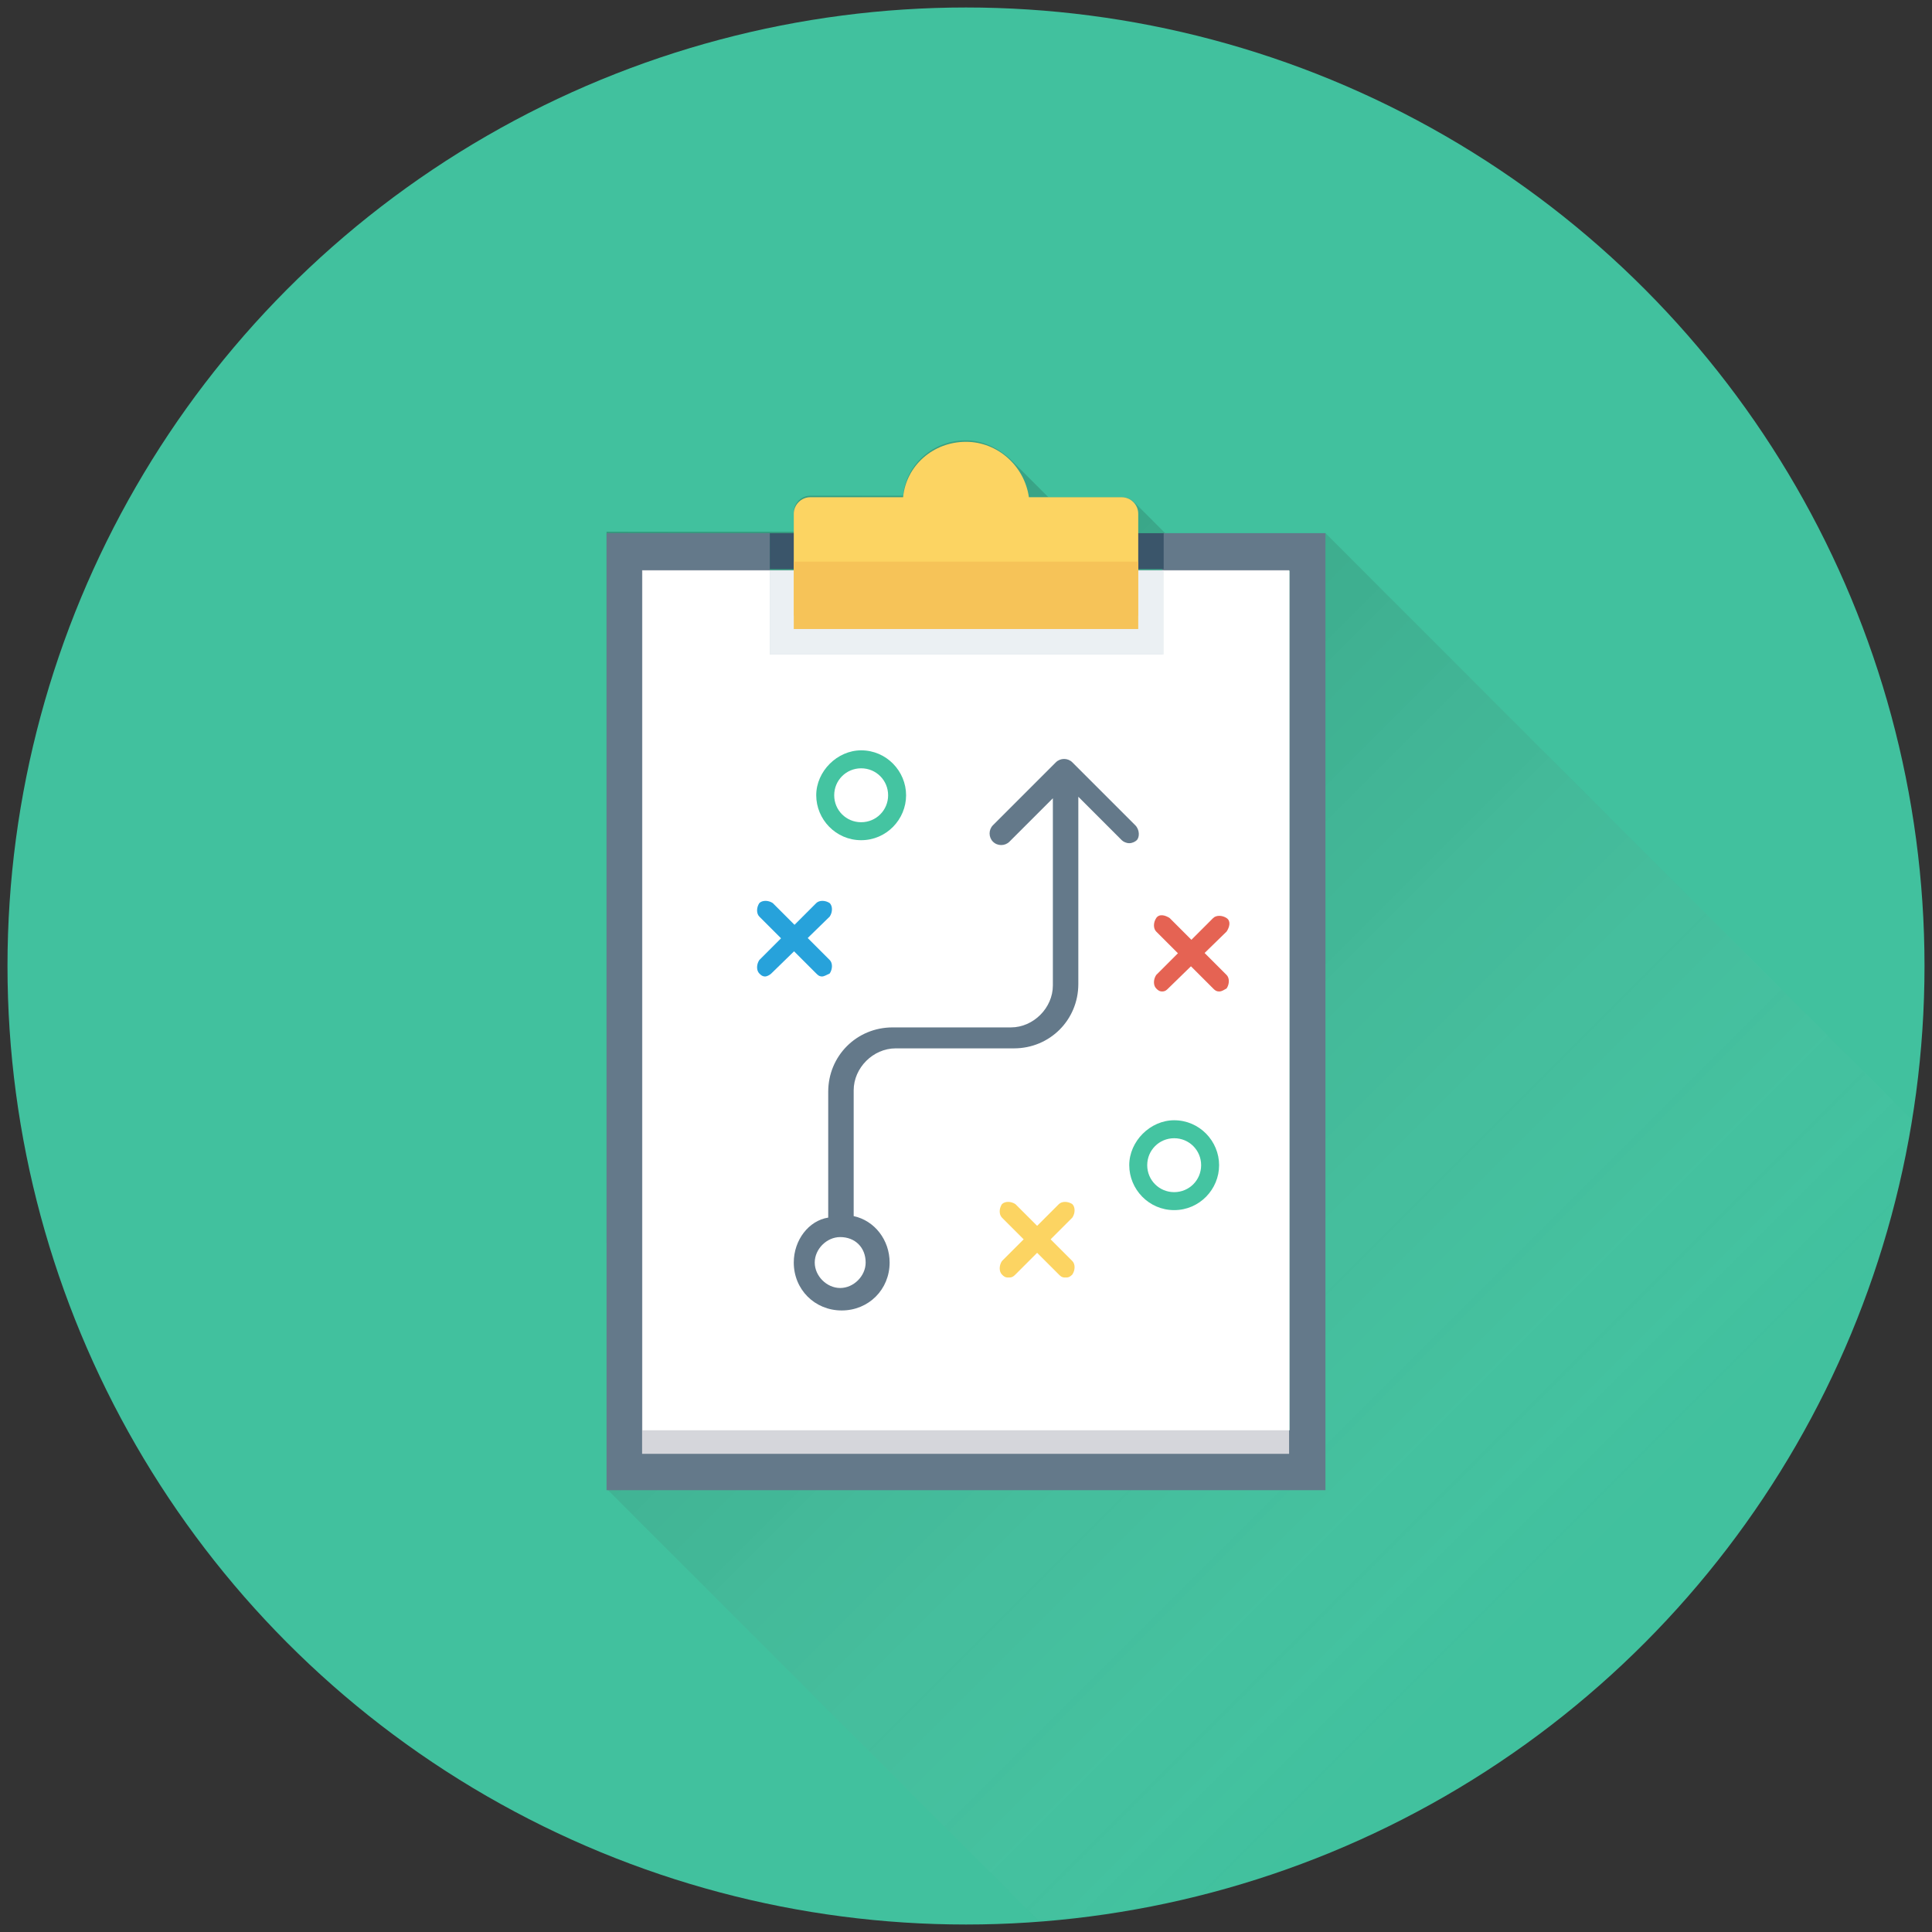
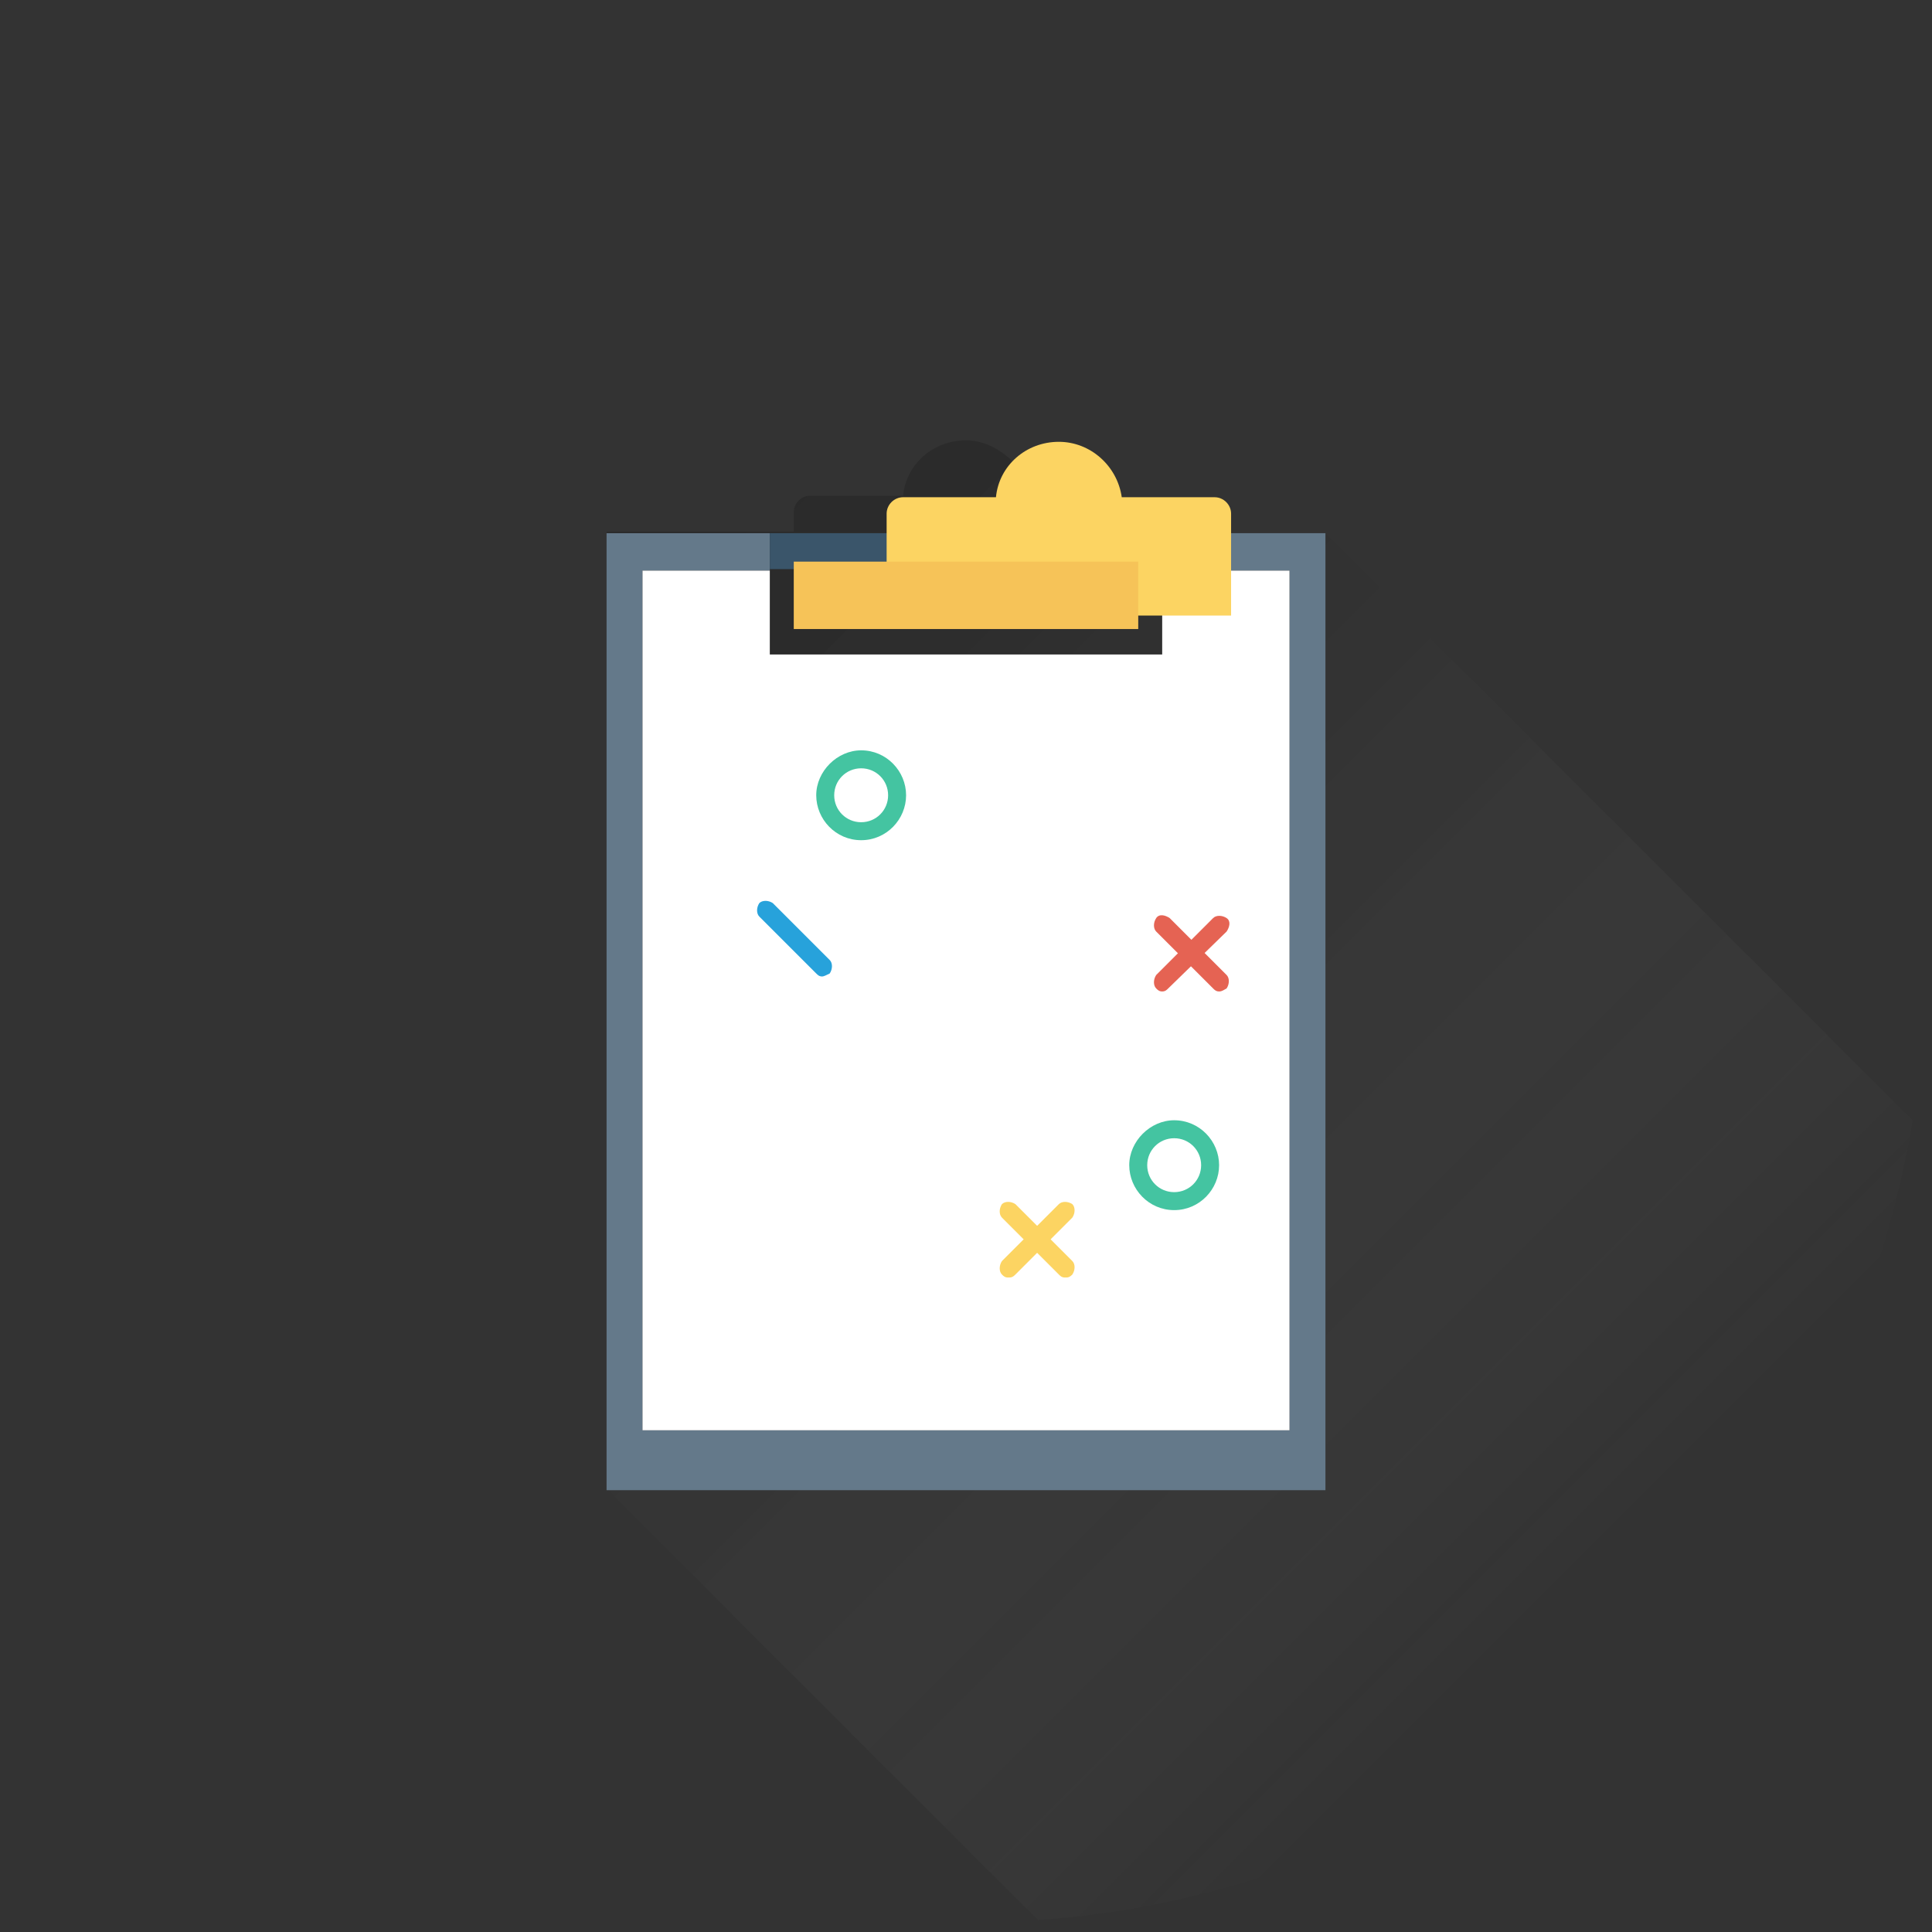
<svg xmlns="http://www.w3.org/2000/svg" id="Layer_1" height="512" viewBox="0 0 129 129" width="512">
  <rect x="0" y="0" width="129" height="129" fill="#333333" stroke="none" />
  <linearGradient id="SVGID_1_" gradientUnits="userSpaceOnUse" x1="108.209" x2="36.525" y1="111.281" y2="39.598">
    <stop offset=".061" stop-color="#fff" stop-opacity="0" />
    <stop offset=".162" stop-color="#cdcdcd" stop-opacity=".108" />
    <stop offset=".284" stop-color="#979797" stop-opacity=".237" />
    <stop offset=".407" stop-color="#696969" stop-opacity=".369" />
    <stop offset=".53" stop-color="#434343" stop-opacity=".499" />
    <stop offset=".651" stop-color="#262626" stop-opacity=".628" />
    <stop offset=".771" stop-color="#111" stop-opacity=".756" />
    <stop offset=".888" stop-color="#040404" stop-opacity=".881" />
    <stop offset="1" />
  </linearGradient>
  <g>
-     <circle cx="64.5" cy="64.5" fill="#41c19e" r="64" />
    <path d="m127.7 74.8-39.2-39.2h-10.7l-2-2c-.2-.2-.5-.4-.8-.4h-5l-2.6-2.6c-.8-.7-1.8-1.2-2.9-1.2-2.2 0-4 1.6-4.2 3.7h-6.2c-.6 0-1.1.5-1.1 1.1v1.3h-1.6-10.9v63.9l28.8 28.8c29.7-2.1 53.7-24.5 58.4-53.4z" fill="url(#SVGID_1_)" opacity=".2" />
    <g>
      <path d="m77.6 35.6v2.5h8.5v57.4h-43.2v-57.4h8.5v-2.5h-10.9v63.9h48v-63.9z" fill="#64798a" />
-       <path d="m35 46h59v43.2h-59z" fill="#d5d6db" transform="matrix(0 1 -1 0 132.073 3.073)" />
      <path d="m51.4 43.7v-5.6h-8.5v57.4h43.2v-57.4h-8.5v5.6z" fill="#fff" />
      <path d="m51.4 35.6h26.3v2.4h-26.3z" fill="#3a556a" />
-       <path d="m51.4 38.1h26.3v5.6h-26.3z" fill="#ebf0f3" />
      <g>
-         <path d="m74.9 33.2h-6.2c-.3-2.1-2.1-3.7-4.2-3.7-2.2 0-4 1.6-4.2 3.7h-6.2c-.6 0-1.1.5-1.1 1.1v6.8h23v-6.8c0-.6-.5-1.1-1.1-1.1z" fill="#fcd462" />
+         <path d="m74.9 33.2c-.3-2.1-2.1-3.7-4.2-3.7-2.2 0-4 1.6-4.2 3.7h-6.2c-.6 0-1.1.5-1.1 1.1v6.8h23v-6.8c0-.6-.5-1.1-1.1-1.1z" fill="#fcd462" />
        <path d="m53 37.5h23v4.5h-23z" fill="#f6c358" />
      </g>
      <g>
-         <path d="m75.8 55.1-4.2-4.2c-.3-.3-.8-.3-1.1 0l-4.2 4.2c-.3.3-.3.8 0 1.1s.8.3 1.1 0l2.9-2.9v12.5c0 1.5-1.3 2.8-2.8 2.8h-7.9c-2.4 0-4.3 1.9-4.3 4.3v8.4c-1.3.2-2.3 1.5-2.3 3 0 1.8 1.4 3.2 3.2 3.2s3.2-1.4 3.2-3.2c0-1.5-1-2.8-2.4-3.1v-8.4c0-1.5 1.3-2.8 2.8-2.8h7.9c2.4 0 4.3-1.9 4.3-4.3v-12.5l2.9 2.9c.1.1.3.2.5.2s.4-.1.5-.2c.2-.2.2-.7-.1-1zm-18 29.2c0 .9-.8 1.7-1.7 1.7s-1.7-.8-1.7-1.7.8-1.7 1.7-1.7c1 0 1.7.7 1.7 1.7z" fill="#64798a" />
-       </g>
+         </g>
      <g>
        <path d="m78.4 80.8c-1.7 0-3-1.4-3-3s1.4-3 3-3c1.7 0 3 1.4 3 3s-1.3 3-3 3zm0-4.8c-1 0-1.8.8-1.8 1.8s.8 1.8 1.8 1.8 1.8-.8 1.8-1.8-.8-1.8-1.8-1.8z" fill="#44c4a1" />
      </g>
      <g>
        <path d="m57.5 56.1c-1.7 0-3-1.4-3-3s1.4-3 3-3c1.7 0 3 1.4 3 3s-1.3 3-3 3zm0-4.8c-1 0-1.8.8-1.8 1.8s.8 1.8 1.8 1.8 1.8-.8 1.8-1.8-.8-1.8-1.8-1.8z" fill="#44c4a1" />
      </g>
      <g>
        <g>
          <path d="m71.1 85.3c-.2 0-.3-.1-.4-.2l-3.8-3.8c-.2-.2-.2-.6 0-.9.2-.2.6-.2.9 0l3.8 3.8c.2.2.2.6 0 .9-.2.2-.3.2-.5.2z" fill="#fcd462" />
        </g>
        <g>
          <path d="m67.3 85.3c-.2 0-.3-.1-.4-.2-.2-.2-.2-.6 0-.9l3.8-3.8c.2-.2.6-.2.9 0 .2.2.2.6 0 .9l-3.8 3.8c-.2.2-.3.2-.5.2z" fill="#fcd462" />
        </g>
      </g>
      <g>
        <g>
          <path d="m81.4 66.2c-.2 0-.3-.1-.4-.2l-3.8-3.8c-.2-.2-.2-.6 0-.9s.6-.2.9 0l3.8 3.8c.2.2.2.6 0 .9-.2.1-.3.2-.5.2z" fill="#e56353" />
        </g>
        <g>
          <path d="m77.6 66.2c-.2 0-.3-.1-.4-.2-.2-.2-.2-.6 0-.9l3.8-3.8c.2-.2.6-.2.9 0s.2.6 0 .9l-3.9 3.8c-.1.1-.2.2-.4.2z" fill="#e56353" />
        </g>
      </g>
      <g>
        <g>
          <path d="m54.9 65.2c-.2 0-.3-.1-.4-.2l-3.8-3.8c-.2-.2-.2-.6 0-.9.2-.2.6-.2.9 0l3.8 3.8c.2.2.2.6 0 .9-.2.1-.4.2-.5.2z" fill="#27a2db" />
        </g>
        <g>
-           <path d="m51.1 65.2c-.2 0-.3-.1-.4-.2-.2-.2-.2-.6 0-.9l3.8-3.8c.2-.2.6-.2.9 0 .2.2.2.6 0 .9l-3.9 3.8c-.1.1-.3.2-.4.2z" fill="#27a2db" />
-         </g>
+           </g>
      </g>
    </g>
  </g>
</svg>